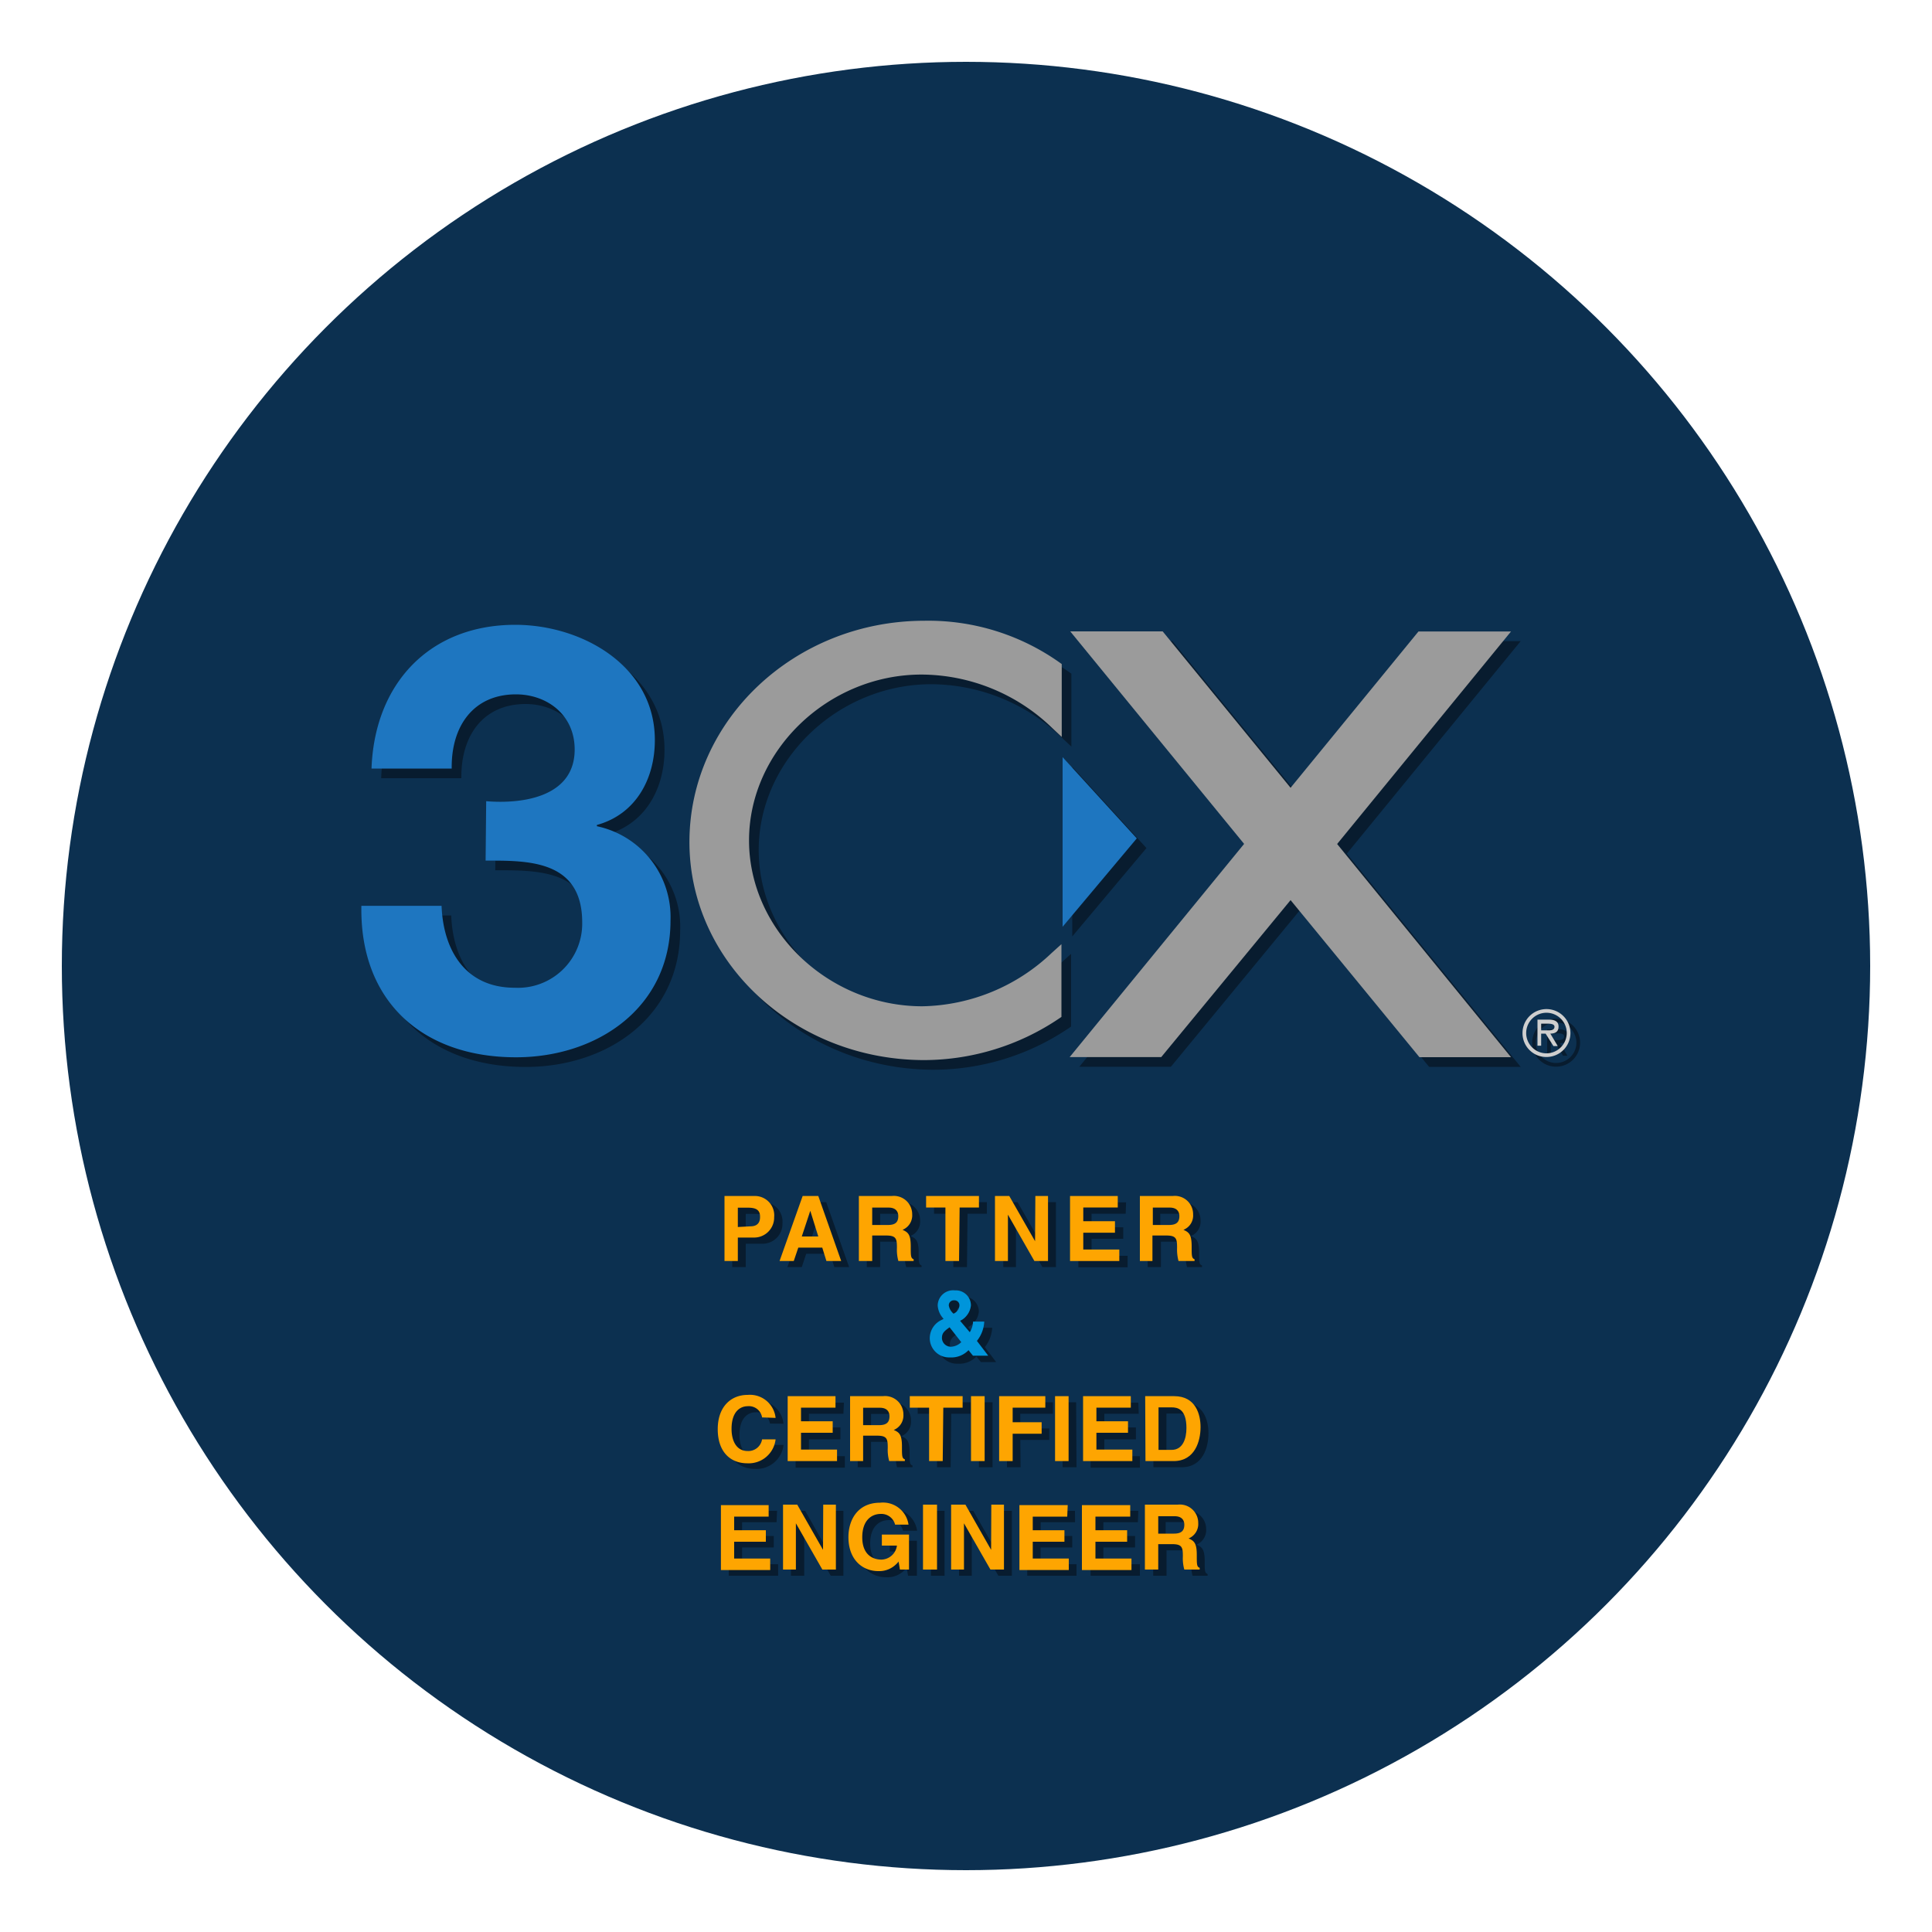
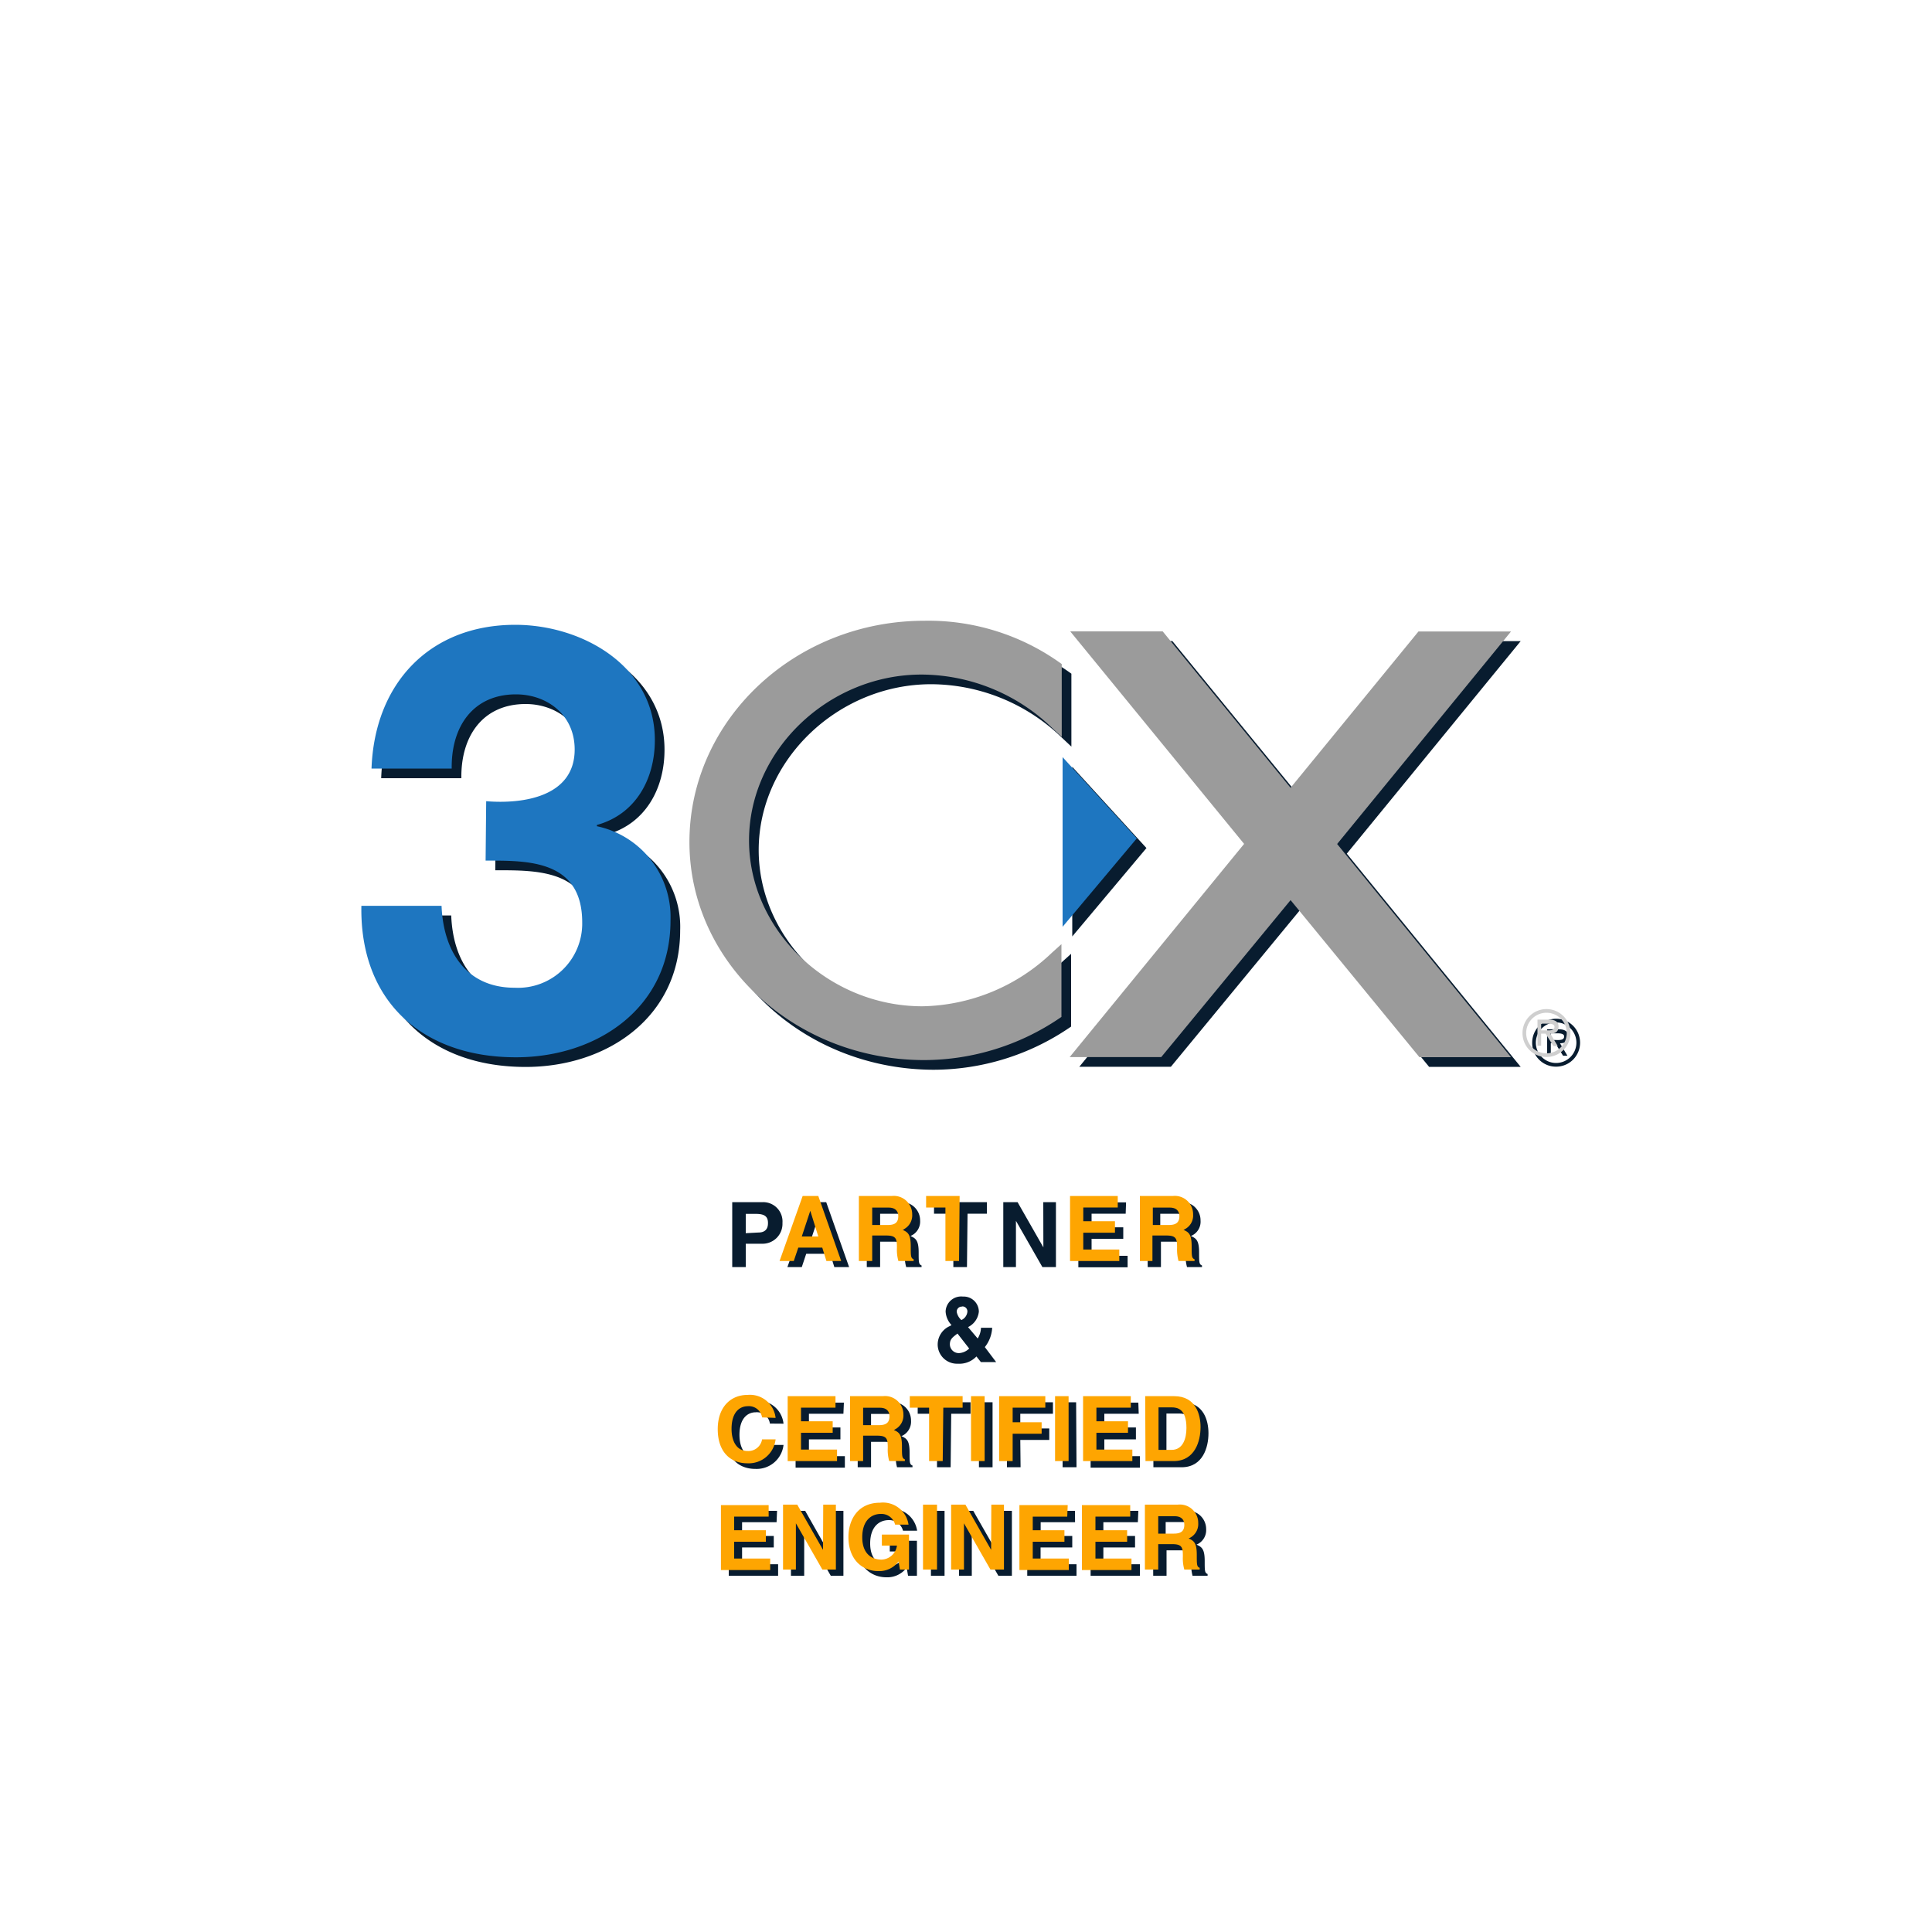
<svg xmlns="http://www.w3.org/2000/svg" id="Laag_1" data-name="Laag 1" viewBox="0 0 200 200">
  <defs>
    <style>.cls-1{fill:#0c3050;}.cls-2{fill:#081c2f;}.cls-3{fill:#1e76c0;}.cls-4{fill:#9b9b9b;}.cls-5{fill:#cfcfcf;}.cls-6{fill:#fea501;}.cls-7{fill:#0095db;}</style>
  </defs>
  <title>certificering-partnerschap-200x200</title>
-   <circle class="cls-1" cx="100" cy="100" r="93.6" />
  <path class="cls-2" d="M51.33,83.94c3.75.31,9.16-.43,9.16-5.35,0-3.62-2.89-5.71-6.08-5.71-4.37,0-6.71,3.25-6.65,7.68h-8.3c.31-8.79,6-14.88,14.88-14.88,6.89,0,14.45,4.24,14.45,11.93,0,4.06-2,7.69-6,8.79v.13a9.61,9.61,0,0,1,7.62,9.77c0,9-7.56,14.15-16,14.15-9.66,0-16.18-5.78-16-15.68h8.3c.18,4.67,2.52,8.48,7.56,8.48a6.65,6.65,0,0,0,7-6.76c0-6.52-5.72-6.4-10-6.4Z" />
  <path class="cls-2" d="M96.4,70.83a19.57,19.57,0,0,1,13.51,5.52l1,.94V69.74l-.24-.17A23.5,23.5,0,0,0,96.7,65.26c-13.42,0-24.33,10.28-24.33,22.91,0,12.45,10.91,22.57,24.33,22.57a25.09,25.09,0,0,0,13.93-4.3l.25-.17V98.74l-1,.9a19.91,19.91,0,0,1-13.4,5.53c-9.72,0-17.94-7.86-17.94-17.17S86.74,70.83,96.4,70.83" />
  <path class="cls-2" d="M111,79.38V96.94l7.68-9.15Z" />
  <path class="cls-2" d="M157.42,110.44l-18-22.07,18-22h-9.58L134.6,82.55,121.36,66.36h-9.57l18,22-18.06,22.07h9.48L134.6,94.18l13.34,16.26Z" />
  <path class="cls-2" d="M161,107.66c.33,0,.92.07.92-.37,0-.27-.36-.32-.66-.32h-.72v.69Zm1.26,1.63h-.45L161,108h-.46v1.25h-.38v-2.7h1.18c.49,0,1,.13,1,.71s-.37.73-.85.74Zm.93-1.34a2.1,2.1,0,1,0-2.1,2.09,2.11,2.11,0,0,0,2.1-2.09m-4.58,0a2.48,2.48,0,1,1,2.48,2.47,2.46,2.46,0,0,1-2.48-2.47" />
  <path class="cls-3" d="M50.33,82.94c3.75.31,9.16-.43,9.16-5.35,0-3.62-2.89-5.71-6.08-5.71-4.37,0-6.71,3.25-6.65,7.68h-8.3c.31-8.79,6-14.88,14.88-14.88,6.89,0,14.45,4.24,14.45,11.93,0,4.06-2,7.69-6,8.79v.13a9.61,9.61,0,0,1,7.62,9.77c0,9-7.56,14.15-16,14.15-9.66,0-16.18-5.78-16-15.68h8.3c.18,4.67,2.52,8.48,7.56,8.48a6.65,6.65,0,0,0,7-6.76c0-6.52-5.72-6.4-10-6.4Z" />
  <path class="cls-4" d="M95.4,69.83a19.57,19.57,0,0,1,13.51,5.52l1,.94V68.74l-.24-.17A23.5,23.5,0,0,0,95.7,64.26c-13.42,0-24.33,10.28-24.33,22.91,0,12.45,10.91,22.57,24.33,22.57a25.09,25.09,0,0,0,13.93-4.3l.25-.17V97.74l-1,.9a19.91,19.91,0,0,1-13.4,5.53c-9.72,0-17.94-7.86-17.94-17.17S85.74,69.83,95.4,69.83" />
  <path class="cls-3" d="M110,78.38V95.94l7.68-9.15Z" />
  <path class="cls-4" d="M156.42,109.44l-18-22.07,18-22h-9.58L133.6,81.55,120.36,65.36h-9.57l18,22-18.06,22.07h9.48L133.6,93.18l13.34,16.26Z" />
  <path class="cls-5" d="M160,106.66c.33,0,.92.07.92-.37,0-.27-.36-.32-.66-.32h-.72v.69Zm1.26,1.63h-.45L160,107h-.46v1.25h-.38v-2.7h1.18c.49,0,1,.13,1,.71s-.37.73-.85.74Zm.93-1.34a2.1,2.1,0,1,0-2.1,2.09,2.11,2.11,0,0,0,2.1-2.09m-4.58,0a2.48,2.48,0,1,1,2.48,2.47,2.46,2.46,0,0,1-2.48-2.47" />
  <path class="cls-2" d="M77.2,131.17H75.8v-6.72h3.07A2,2,0,0,1,81,126.6a2.06,2.06,0,0,1-2.14,2.15H77.2Zm1.3-3.58c1,0,1-.75,1-1,0-.66-.36-.93-1.24-.93H77.2v2Z" />
  <path class="cls-2" d="M83,131.17H81.51l2.4-6.72h1.62l2.37,6.72H86.37l-.43-1.38H83.46Zm.85-2.54h1.71L84.72,126h0Z" />
  <path class="cls-2" d="M89.73,124.45h3.4a1.9,1.9,0,0,1,2.12,1.9,1.61,1.61,0,0,1-1,1.6c.55.25.85.45.85,1.71,0,1,0,1.22.3,1.34v.17H93.81a4.24,4.24,0,0,1-.15-1.35c0-.92-.06-1.28-1.1-1.28H91.11v2.63H89.73Zm3,3c.73,0,1.08-.25,1.08-.92,0-.35-.16-.88-1-.88H91.11v1.8Z" />
  <path class="cls-2" d="M100.1,131.17H98.69v-5.53h-2v-1.19h5.47v1.19h-2Z" />
  <path class="cls-2" d="M108,124.45h1.31v6.72h-1.4l-2.74-4.79h0v4.79h-1.31v-6.72h1.48l2.67,4.68h0Z" />
  <path class="cls-2" d="M116.53,125.64H113v1.41h3.28v1.19H113V130h3.73v1.19h-5.1v-6.72h4.94Z" />
  <path class="cls-2" d="M118.77,124.45h3.4a1.89,1.89,0,0,1,2.11,1.9,1.59,1.59,0,0,1-1,1.6c.55.25.85.45.85,1.71,0,1,0,1.22.3,1.34v.17h-1.55a4.56,4.56,0,0,1-.15-1.35c0-.92-.06-1.28-1.1-1.28h-1.45v2.63h-1.37Zm3,3c.73,0,1.09-.25,1.09-.92,0-.35-.16-.88-1-.88h-1.75v1.8Z" />
  <path class="cls-2" d="M79.7,147.37a1.36,1.36,0,0,0-1.48-1.17c-.68,0-1.67.45-1.67,2.35,0,1.21.48,2.3,1.67,2.3a1.43,1.43,0,0,0,1.48-1.27h1.41a2.8,2.8,0,0,1-2.92,2.48c-1.79,0-3.07-1.2-3.07-3.52S76.48,145,78.21,145a2.67,2.67,0,0,1,2.9,2.38Z" />
  <path class="cls-2" d="M87.31,146.35H83.74v1.42H87V149H83.74v1.74h3.72v1.19h-5.1v-6.73h5Z" />
  <path class="cls-2" d="M88.79,145.16h3.4a1.9,1.9,0,0,1,2.12,1.91,1.62,1.62,0,0,1-1,1.6c.55.24.85.45.85,1.7,0,1,0,1.23.3,1.34v.18H92.86a4.73,4.73,0,0,1-.14-1.36c0-.92-.06-1.27-1.1-1.27H90.17v2.63H88.79Zm3,3c.73,0,1.08-.25,1.08-.91,0-.36-.16-.88-1-.88H90.17v1.79Z" />
  <path class="cls-2" d="M98.41,151.89H97v-5.54H95v-1.19h5.47v1.19h-2Z" />
  <path class="cls-2" d="M102.75,151.89h-1.41v-6.73h1.41Z" />
  <path class="cls-2" d="M105.65,151.89h-1.41v-6.73H109v1.19h-3.38v1.52h3v1.19h-3Z" />
  <path class="cls-2" d="M111.44,151.89H110v-6.73h1.4Z" />
  <path class="cls-2" d="M117.88,146.35h-3.56v1.42h3.27V149h-3.27v1.74H118v1.19h-5.1v-6.73h4.94Z" />
  <path class="cls-2" d="M119.37,145.16h3c2.26,0,2.73,1.93,2.73,3.21,0,1.44-.57,3.52-2.79,3.52h-2.91Zm1.38,5.57h1.36c1.14,0,1.53-1.16,1.53-2.26,0-2-1-2.14-1.55-2.14h-1.34Z" />
  <path class="cls-2" d="M80.39,157.58H76.82V159H80.1v1.19H76.82v1.74h3.73v1.19H75.44V156.4h5Z" />
  <path class="cls-2" d="M86,156.4h1.31v6.72H86l-2.75-4.8h0v4.8H81.88V156.4h1.47L86,161.08h0Z" />
  <path class="cls-2" d="M92.11,159.5h2.81v3.62H94l-.14-.84a2.49,2.49,0,0,1-2.1,1c-1.62,0-3.09-1.16-3.09-3.52,0-1.83,1-3.56,3.27-3.56h0a2.67,2.67,0,0,1,3,2.26H93.48a1.47,1.47,0,0,0-1.47-1.1c-1,0-1.93.69-1.93,2.42s1,2.31,2,2.31a1.66,1.66,0,0,0,1.63-1.48H92.11Z" />
  <path class="cls-2" d="M97.78,163.12H96.37V156.4h1.41Z" />
  <path class="cls-2" d="M103.44,156.4h1.31v6.72h-1.4l-2.75-4.8h0v4.8H99.28V156.4h1.47l2.67,4.68h0Z" />
  <path class="cls-2" d="M111.29,157.58h-3.56V159H111v1.19h-3.28v1.74h3.72v1.19h-5.1V156.4h4.94Z" />
  <path class="cls-2" d="M117.79,157.58h-3.57V159h3.28v1.19h-3.28v1.74H118v1.19h-5.1V156.4h4.94Z" />
  <path class="cls-2" d="M119.34,156.4h3.4a1.9,1.9,0,0,1,2.12,1.9,1.62,1.62,0,0,1-1,1.6c.55.24.85.45.85,1.7,0,1,0,1.23.3,1.34v.18h-1.56a4.73,4.73,0,0,1-.14-1.36c0-.92-.06-1.27-1.1-1.27h-1.45v2.63h-1.38Zm3,2.95c.73,0,1.08-.25,1.08-.91,0-.36-.16-.88-1-.88h-1.75v1.79Z" />
  <path class="cls-2" d="M103.12,141h-1.58l-.46-.58a2.43,2.43,0,0,1-1.92.75,2,2,0,0,1-2.09-1.91,2.09,2.09,0,0,1,1.29-2l.14-.09a2.22,2.22,0,0,1-.61-1.4,1.61,1.61,0,0,1,1.79-1.55,1.57,1.57,0,0,1,1.65,1.56,2,2,0,0,1-1.12,1.6l1,1.18a2.24,2.24,0,0,0,.34-1.11h1.16a3.49,3.49,0,0,1-.76,2Zm-4-2.95c-.55.41-.79.6-.79,1.13a.92.92,0,0,0,1,.89,1.63,1.63,0,0,0,1-.47Zm.46-2.79a.52.52,0,0,0-.54.55,1.5,1.5,0,0,0,.48.84,1.05,1.05,0,0,0,.62-.83A.51.51,0,0,0,99.63,135.24Z" />
-   <path class="cls-6" d="M76.38,130.54H75v-6.73h3.07A2,2,0,0,1,80.14,126,2.07,2.07,0,0,1,78,128.11H76.38Zm1.3-3.59c1,0,1-.75,1-1,0-.65-.36-.93-1.23-.93H76.38v2Z" />
  <path class="cls-6" d="M82.17,130.54H80.7l2.39-6.73h1.62l2.37,6.73H85.55l-.43-1.39H82.64ZM83,128h1.71l-.83-2.66h0Z" />
  <path class="cls-6" d="M88.91,123.81h3.4a1.9,1.9,0,0,1,2.12,1.9,1.61,1.61,0,0,1-1,1.6c.55.25.85.45.85,1.71,0,1,0,1.22.3,1.34v.18H93a4.32,4.32,0,0,1-.15-1.36c0-.92-.06-1.28-1.1-1.28H90.29v2.64H88.91Zm3,3c.73,0,1.08-.25,1.08-.92,0-.35-.16-.88-1-.88H90.29v1.8Z" />
-   <path class="cls-6" d="M99.28,130.54H97.87V125h-2v-1.19h5.47V125h-2Z" />
-   <path class="cls-6" d="M107.18,123.81h1.31v6.73h-1.41l-2.74-4.8h0v4.8H103v-6.73h1.48l2.67,4.68h0Z" />
+   <path class="cls-6" d="M99.28,130.54H97.87V125h-2v-1.19h5.47h-2Z" />
  <path class="cls-6" d="M115.71,125h-3.57v1.42h3.28v1.19h-3.28v1.74h3.73v1.19h-5.1v-6.73h4.94Z" />
  <path class="cls-6" d="M118,123.81h3.4a1.89,1.89,0,0,1,2.11,1.9,1.59,1.59,0,0,1-1,1.6c.55.25.85.45.85,1.71,0,1,0,1.22.3,1.34v.18H122a4.64,4.64,0,0,1-.15-1.36c0-.92-.06-1.28-1.1-1.28h-1.45v2.64H118Zm3,3c.73,0,1.09-.25,1.09-.92,0-.35-.16-.88-1-.88h-1.75v1.8Z" />
  <path class="cls-6" d="M78.89,146.73a1.38,1.38,0,0,0-1.49-1.16c-.68,0-1.67.45-1.67,2.35,0,1.2.48,2.29,1.67,2.29A1.44,1.44,0,0,0,78.89,149h1.4a2.8,2.8,0,0,1-2.92,2.48c-1.79,0-3.07-1.21-3.07-3.53s1.36-3.55,3.09-3.55a2.67,2.67,0,0,1,2.9,2.38Z" />
  <path class="cls-6" d="M86.49,145.72H82.92v1.41H86.2v1.19H82.92v1.74h3.73v1.19H81.54v-6.72h4.95Z" />
  <path class="cls-6" d="M88,144.53h3.4a1.9,1.9,0,0,1,2.12,1.9,1.62,1.62,0,0,1-1,1.6c.55.24.85.45.85,1.7,0,1,0,1.23.3,1.34v.18H92.05a4.32,4.32,0,0,1-.15-1.36c0-.92-.06-1.27-1.1-1.27H89.35v2.63H88Zm3,3c.73,0,1.08-.26,1.08-.92,0-.36-.16-.88-1-.88H89.35v1.8Z" />
  <path class="cls-6" d="M97.59,151.25H96.18v-5.53h-2v-1.19h5.47v1.19h-2Z" />
  <path class="cls-6" d="M101.93,151.25h-1.41v-6.72h1.41Z" />
  <path class="cls-6" d="M104.83,151.25h-1.4v-6.72h4.78v1.19h-3.38v1.51h3v1.19h-3Z" />
  <path class="cls-6" d="M110.62,151.25h-1.4v-6.72h1.4Z" />
  <path class="cls-6" d="M117.06,145.72H113.5v1.41h3.27v1.19H113.5v1.74h3.72v1.19h-5.1v-6.72h4.94Z" />
  <path class="cls-6" d="M118.55,144.53h3c2.26,0,2.73,1.93,2.73,3.2,0,1.44-.57,3.52-2.79,3.52h-2.91Zm1.38,5.56h1.36c1.15,0,1.53-1.15,1.53-2.26,0-2-.95-2.14-1.54-2.14h-1.35Z" />
  <path class="cls-6" d="M79.57,157H76v1.41h3.28v1.19H76v1.74h3.73v1.19h-5.1v-6.72h4.94Z" />
  <path class="cls-6" d="M85.22,155.76h1.31v6.72h-1.4l-2.74-4.79h0v4.79H81.06v-6.72h1.47l2.67,4.68h0Z" />
  <path class="cls-6" d="M91.29,158.86H94.1v3.62h-.94l-.14-.84a2.49,2.49,0,0,1-2.1,1c-1.62,0-3.09-1.16-3.09-3.52,0-1.83,1-3.56,3.27-3.56h0a2.67,2.67,0,0,1,2.95,2.27H92.66a1.46,1.46,0,0,0-1.47-1.11c-1,0-1.93.69-1.93,2.42s1,2.31,2,2.31A1.66,1.66,0,0,0,92.85,160H91.29Z" />
  <path class="cls-6" d="M97,162.48H95.55v-6.72H97Z" />
  <path class="cls-6" d="M102.62,155.76h1.31v6.72h-1.4l-2.74-4.79h0v4.79H98.46v-6.72h1.48l2.66,4.68h0Z" />
  <path class="cls-6" d="M110.48,157h-3.57v1.41h3.28v1.19h-3.28v1.74h3.73v1.19h-5.11v-6.72h5Z" />
  <path class="cls-6" d="M117,157H113.4v1.41h3.28v1.19H113.4v1.74h3.73v1.19H112v-6.72H117Z" />
  <path class="cls-6" d="M118.52,155.76h3.4a1.9,1.9,0,0,1,2.12,1.9,1.61,1.61,0,0,1-1,1.6c.55.24.85.45.85,1.7,0,1,0,1.23.3,1.34v.18H122.6a4.27,4.27,0,0,1-.15-1.36c0-.91-.06-1.27-1.1-1.27H119.9v2.63h-1.38Zm3,3c.73,0,1.08-.26,1.08-.92,0-.36-.16-.88-1-.88H119.9v1.8Z" />
-   <path class="cls-7" d="M102.3,140.34h-1.58l-.46-.57a2.46,2.46,0,0,1-1.92.75,2,2,0,0,1-2.09-1.91,2.09,2.09,0,0,1,1.29-2l.14-.09a2.19,2.19,0,0,1-.61-1.4,1.6,1.6,0,0,1,1.79-1.54,1.56,1.56,0,0,1,1.65,1.55,2,2,0,0,1-1.12,1.6l1,1.18a2.23,2.23,0,0,0,.34-1.1h1.16a3.48,3.48,0,0,1-.76,2Zm-4-2.94c-.55.4-.79.59-.79,1.12a.92.92,0,0,0,1,.89,1.63,1.63,0,0,0,1-.47Zm.46-2.79a.51.51,0,0,0-.54.54,1.42,1.42,0,0,0,.49.84,1,1,0,0,0,.61-.83A.51.51,0,0,0,98.81,134.61Z" />
</svg>